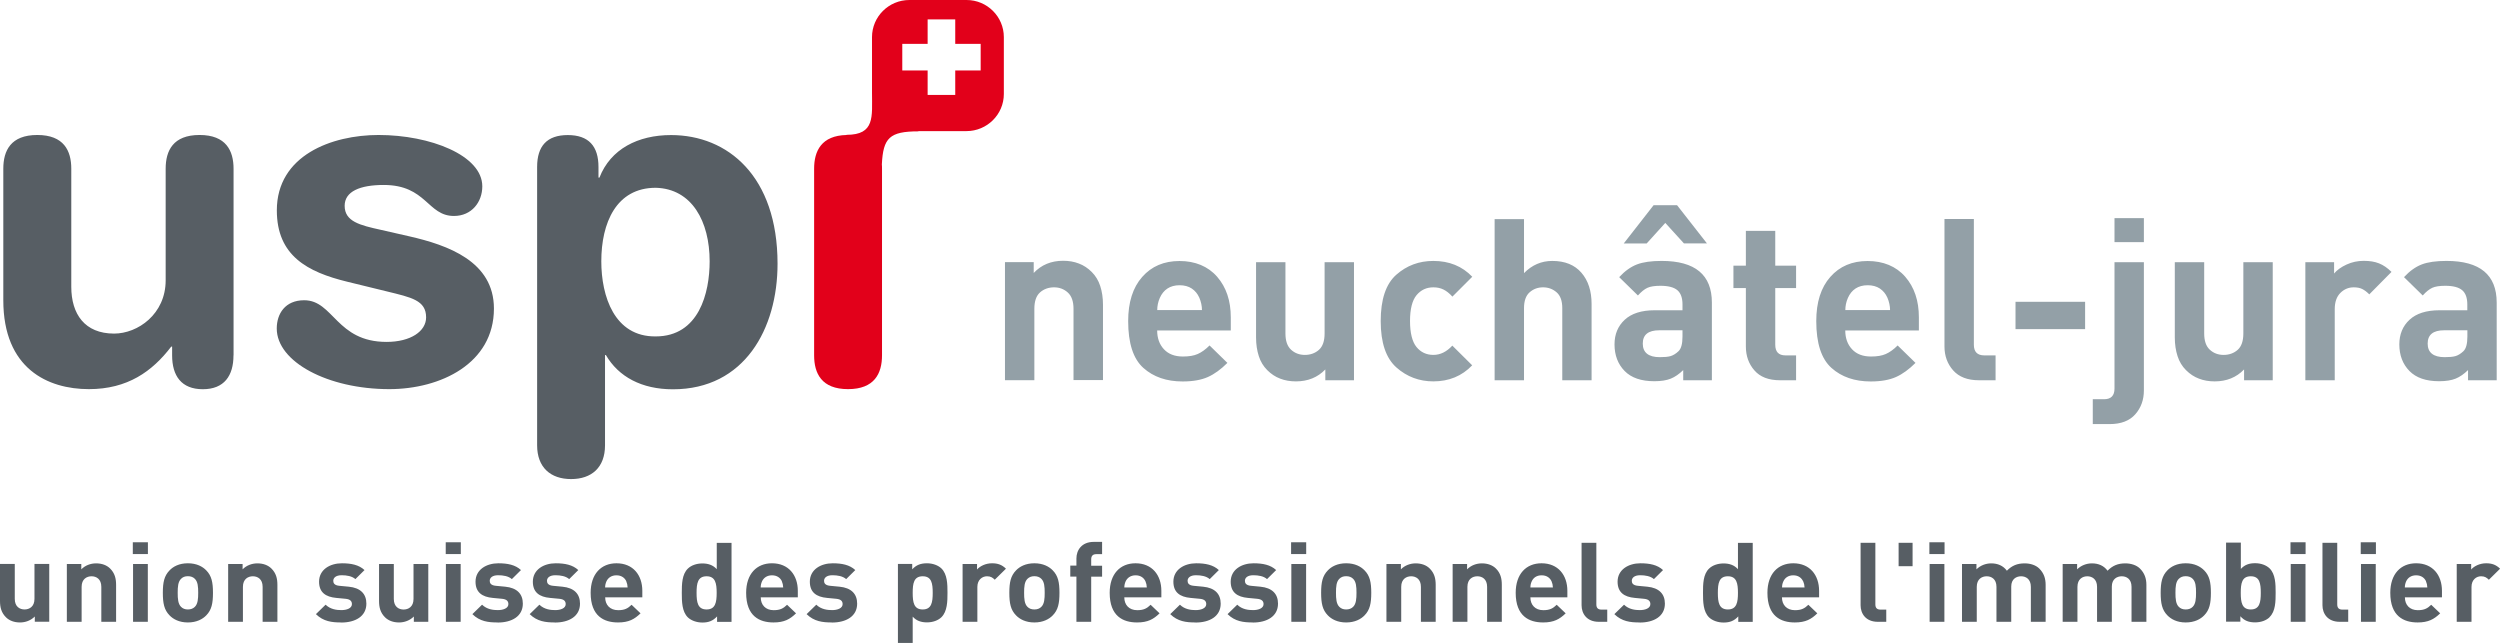
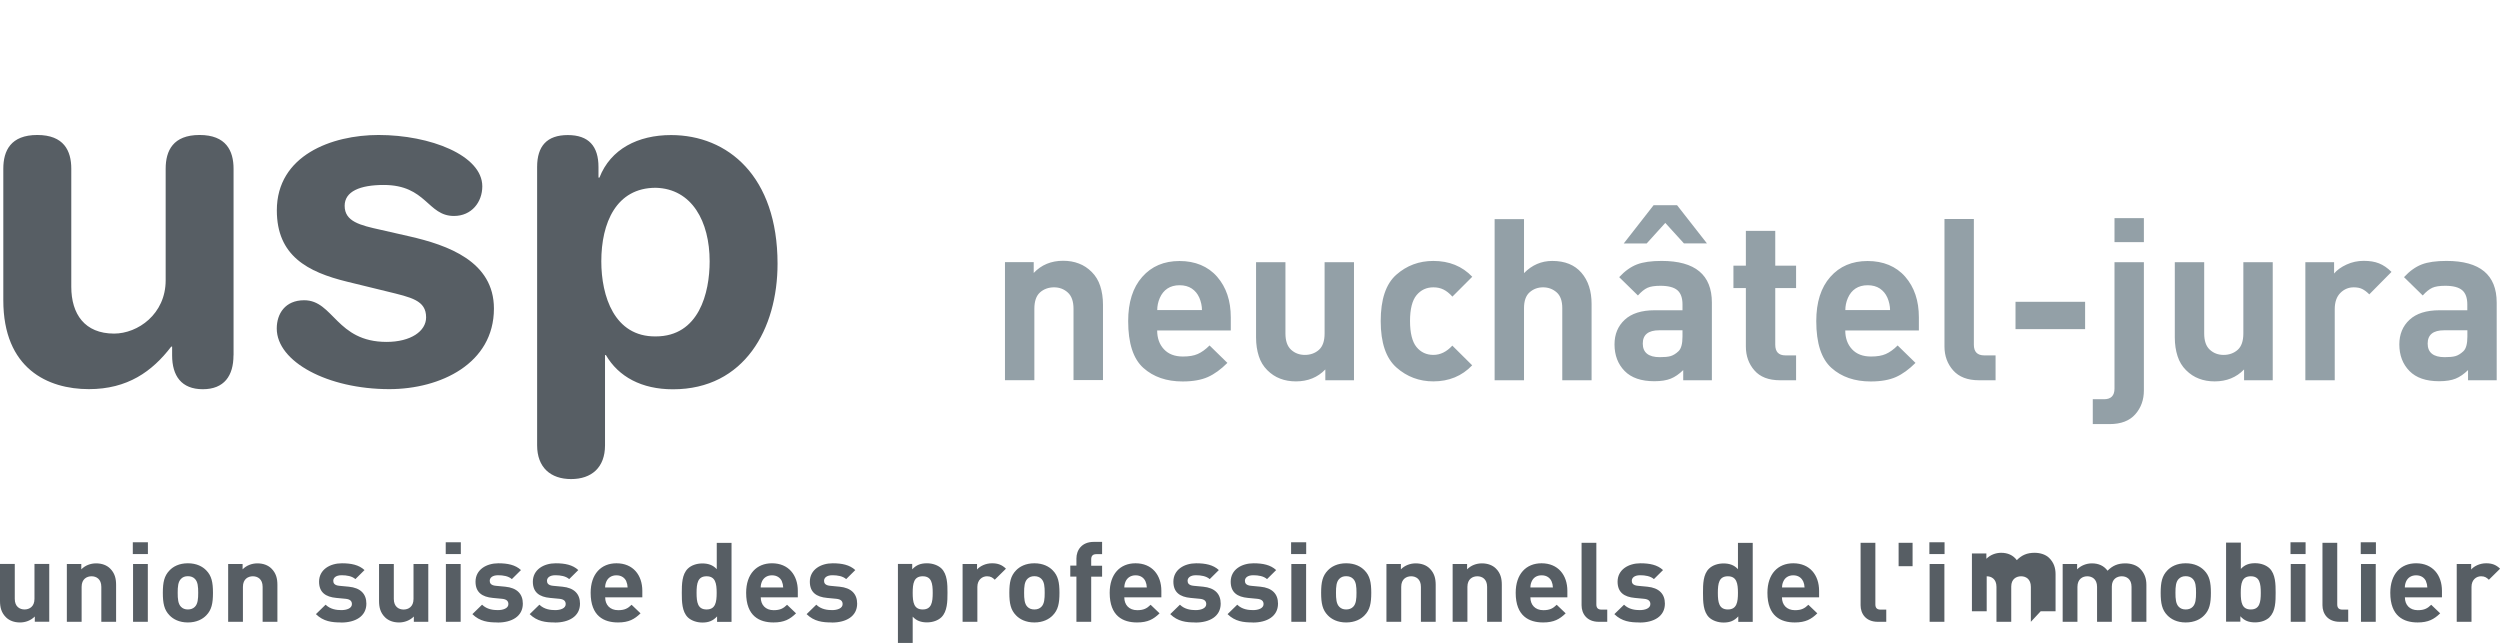
<svg xmlns="http://www.w3.org/2000/svg" id="Calque_1" data-name="Calque 1" viewBox="0 0 309.66 79.64">
  <defs>
    <style>
      .cls-1 {
        fill: #e2001a;
      }

      .cls-1, .cls-2, .cls-3 {
        stroke-width: 0px;
      }

      .cls-2 {
        fill: #93a0a7;
      }

      .cls-3 {
        fill: #575e64;
      }
    </style>
  </defs>
-   <path class="cls-3" d="M4.31,77.02v-.66c-.48.49-1.15.74-1.83.74-.73,0-1.32-.23-1.73-.63-.59-.58-.75-1.25-.75-2.04v-4.58h1.83v4.33c0,.98.63,1.31,1.21,1.31s1.23-.33,1.23-1.31v-4.33h1.83v7.16h-1.79ZM12.55,77.02v-4.33c0-.98-.63-1.31-1.21-1.31s-1.23.33-1.23,1.31v4.33h-1.83v-7.16h1.79v.66c.48-.49,1.15-.74,1.83-.74.73,0,1.32.23,1.73.63.59.58.75,1.25.75,2.03v4.58h-1.83ZM16.45,68.63v-1.46h1.87v1.46h-1.87ZM16.48,77.02v-7.16h1.83v7.16h-1.83ZM25.55,76.22c-.45.47-1.2.88-2.28.88s-1.82-.41-2.27-.88c-.66-.67-.83-1.49-.83-2.79s.17-2.1.83-2.78c.45-.47,1.18-.88,2.27-.88s1.83.41,2.28.88c.66.67.83,1.48.83,2.78s-.17,2.12-.83,2.79ZM24.13,71.69c-.21-.21-.49-.32-.86-.32s-.63.11-.84.32c-.38.37-.42.99-.42,1.73s.04,1.38.42,1.75c.21.21.48.32.84.32s.65-.11.86-.32c.38-.37.42-1.01.42-1.75,0-.74-.04-1.36-.42-1.73ZM32.53,77.02v-4.33c0-.98-.63-1.31-1.21-1.31s-1.23.33-1.23,1.31v4.33h-1.83v-7.16h1.79v.66c.48-.49,1.15-.74,1.83-.74.73,0,1.32.23,1.73.63.59.58.75,1.25.75,2.03v4.58h-1.83ZM42.26,77.1c-1.15,0-2.2-.12-3.13-1.03l1.2-1.17c.61.59,1.39.67,1.96.67.63,0,1.3-.21,1.3-.74,0-.36-.2-.6-.77-.66l-1.16-.11c-1.33-.12-2.14-.69-2.14-2.01,0-1.49,1.34-2.28,2.83-2.28,1.14,0,2.1.19,2.8.84l-1.13,1.12c-.42-.37-1.07-.48-1.7-.48-.73,0-1.04.33-1.04.69,0,.26.11.56.76.62l1.16.11c1.45.14,2.18.89,2.18,2.1,0,1.58-1.38,2.34-3.11,2.34ZM51.26,77.02v-.66c-.48.49-1.16.74-1.83.74-.73,0-1.32-.23-1.73-.63-.59-.58-.75-1.25-.75-2.03v-4.58h1.83v4.33c0,.98.63,1.31,1.21,1.31s1.23-.33,1.23-1.31v-4.33h1.83v7.16h-1.79ZM55.21,68.63v-1.46h1.87v1.46h-1.87ZM55.23,77.02v-7.16h1.83v7.16h-1.83ZM61.64,77.1c-1.16,0-2.2-.12-3.13-1.03l1.2-1.17c.61.59,1.39.67,1.96.67.63,0,1.3-.21,1.3-.74,0-.36-.2-.6-.77-.66l-1.16-.11c-1.32-.12-2.14-.69-2.14-2.01,0-1.49,1.34-2.28,2.83-2.28,1.14,0,2.1.19,2.8.84l-1.13,1.12c-.42-.37-1.07-.48-1.7-.48-.73,0-1.04.33-1.04.69,0,.26.11.56.76.62l1.16.11c1.45.14,2.18.89,2.18,2.1,0,1.58-1.38,2.34-3.11,2.34ZM68.74,77.1c-1.16,0-2.2-.12-3.13-1.03l1.2-1.17c.61.59,1.4.67,1.96.67.64,0,1.3-.21,1.3-.74,0-.36-.2-.6-.77-.66l-1.16-.11c-1.33-.12-2.14-.69-2.14-2.01,0-1.49,1.34-2.28,2.83-2.28,1.14,0,2.1.19,2.8.84l-1.13,1.12c-.42-.37-1.07-.48-1.71-.48-.73,0-1.04.33-1.04.69,0,.26.11.56.76.62l1.15.11c1.45.14,2.18.89,2.18,2.1,0,1.58-1.38,2.34-3.11,2.34ZM74.96,73.99c0,.92.58,1.59,1.61,1.59.8,0,1.2-.22,1.66-.67l1.11,1.06c-.75.73-1.46,1.13-2.79,1.13-1.73,0-3.39-.77-3.39-3.67,0-2.34,1.3-3.66,3.2-3.66,2.04,0,3.2,1.45,3.2,3.42v.8h-4.59ZM77.58,72c-.2-.43-.61-.74-1.23-.74s-1.03.32-1.23.74c-.11.26-.16.45-.17.77h2.79c-.02-.32-.06-.51-.17-.77ZM88.82,77.02v-.67c-.51.55-1.04.76-1.82.76-.72,0-1.39-.25-1.8-.64-.73-.72-.75-1.95-.75-3.03s.02-2.3.75-3.01c.41-.4,1.07-.64,1.79-.64s1.31.19,1.79.71v-3.26h1.83v9.79h-1.79,0ZM87.52,71.38c-1.1,0-1.24.88-1.24,2.05s.14,2.06,1.24,2.06,1.25-.89,1.25-2.06-.16-2.05-1.25-2.05ZM94.23,73.99c0,.92.58,1.59,1.6,1.59.8,0,1.2-.22,1.66-.67l1.11,1.06c-.75.73-1.46,1.13-2.79,1.13-1.73,0-3.39-.77-3.39-3.67,0-2.34,1.3-3.66,3.2-3.66,2.04,0,3.2,1.45,3.2,3.42v.8h-4.59ZM96.85,72c-.2-.43-.61-.74-1.23-.74s-1.03.32-1.23.74c-.11.26-.16.45-.17.77h2.79c-.02-.32-.06-.51-.17-.77ZM103.04,77.1c-1.15,0-2.2-.12-3.13-1.03l1.2-1.17c.6.59,1.4.67,1.96.67.63,0,1.3-.21,1.3-.74,0-.36-.2-.6-.77-.66l-1.15-.11c-1.33-.12-2.14-.69-2.14-2.01,0-1.49,1.34-2.28,2.83-2.28,1.14,0,2.1.19,2.8.84l-1.13,1.12c-.42-.37-1.07-.48-1.7-.48-.73,0-1.04.33-1.04.69,0,.26.11.56.76.62l1.16.11c1.45.14,2.18.89,2.18,2.1,0,1.58-1.38,2.34-3.12,2.34h0ZM116.61,76.45c-.41.4-1.07.64-1.79.64s-1.3-.19-1.77-.71v3.26h-1.83v-9.79h1.77v.67c.51-.55,1.06-.75,1.83-.75.72,0,1.38.25,1.79.64.73.72.75,1.94.75,3.01s-.02,2.31-.75,3.03ZM114.29,71.38c-1.1,0-1.24.88-1.24,2.05s.14,2.06,1.24,2.06,1.24-.89,1.24-2.06-.14-2.05-1.24-2.05ZM123.22,71.81c-.28-.28-.52-.43-.97-.43-.56,0-1.19.41-1.19,1.32v4.32h-1.83v-7.16h1.79v.68c.35-.41,1.06-.77,1.85-.77.72,0,1.23.18,1.73.67l-1.38,1.36ZM130.4,76.22c-.45.47-1.2.88-2.28.88s-1.82-.41-2.27-.88c-.66-.67-.83-1.49-.83-2.79s.17-2.1.83-2.78c.45-.47,1.19-.88,2.27-.88s1.83.41,2.28.88c.66.67.83,1.48.83,2.78s-.17,2.12-.83,2.79ZM128.98,71.69c-.21-.21-.49-.32-.86-.32s-.63.11-.85.32c-.38.37-.42.99-.42,1.73s.04,1.38.42,1.75c.21.21.48.32.85.32s.65-.11.86-.32c.38-.37.42-1.01.42-1.75,0-.74-.04-1.36-.42-1.73ZM135.16,71.42v5.6h-1.83v-5.6h-.76v-1.36h.76v-.89c0-1.02.65-2.05,2.14-2.05h1.04v1.52h-.72c-.44,0-.63.23-.63.64v.79h1.35v1.36h-1.35ZM139.26,73.99c0,.92.58,1.59,1.6,1.59.8,0,1.2-.22,1.66-.67l1.11,1.06c-.75.73-1.46,1.13-2.79,1.13-1.73,0-3.39-.77-3.39-3.67,0-2.34,1.3-3.66,3.2-3.66,2.04,0,3.2,1.45,3.2,3.42v.8h-4.59ZM141.88,72c-.2-.43-.6-.74-1.22-.74s-1.03.32-1.23.74c-.11.26-.16.45-.17.77h2.79c-.02-.32-.06-.51-.17-.77ZM148.08,77.1c-1.16,0-2.2-.12-3.13-1.03l1.2-1.17c.6.59,1.39.67,1.96.67.63,0,1.3-.21,1.3-.74,0-.36-.2-.6-.78-.66l-1.15-.11c-1.33-.12-2.14-.69-2.14-2.01,0-1.49,1.34-2.28,2.83-2.28,1.14,0,2.1.19,2.8.84l-1.13,1.12c-.42-.37-1.07-.48-1.7-.48-.73,0-1.04.33-1.04.69,0,.26.11.56.76.62l1.16.11c1.45.14,2.18.89,2.18,2.1,0,1.58-1.38,2.34-3.11,2.34ZM155.18,77.1c-1.16,0-2.2-.12-3.13-1.03l1.2-1.17c.6.59,1.39.67,1.96.67.63,0,1.3-.21,1.3-.74,0-.36-.2-.6-.78-.66l-1.15-.11c-1.33-.12-2.14-.69-2.14-2.01,0-1.49,1.34-2.28,2.83-2.28,1.14,0,2.1.19,2.8.84l-1.13,1.12c-.42-.37-1.07-.48-1.7-.48-.73,0-1.04.33-1.04.69,0,.26.11.56.76.62l1.16.11c1.45.14,2.18.89,2.18,2.1,0,1.58-1.38,2.34-3.11,2.34h0ZM159.92,68.63v-1.46h1.87v1.46h-1.87ZM159.95,77.02v-7.16h1.83v7.16h-1.83ZM169.02,76.22c-.45.47-1.2.88-2.28.88s-1.82-.41-2.27-.88c-.66-.67-.83-1.49-.83-2.79s.17-2.1.83-2.78c.45-.47,1.18-.88,2.27-.88s1.83.41,2.28.88c.66.67.83,1.48.83,2.78s-.17,2.12-.83,2.79ZM167.6,71.69c-.21-.21-.49-.32-.86-.32s-.63.11-.84.32c-.38.37-.42.99-.42,1.73s.04,1.38.42,1.75c.21.21.48.32.84.32s.65-.11.86-.32c.38-.37.42-1.01.42-1.75,0-.74-.04-1.36-.42-1.73ZM176,77.02v-4.33c0-.98-.63-1.31-1.21-1.31s-1.23.33-1.23,1.31v4.33h-1.83v-7.16h1.79v.66c.48-.49,1.16-.74,1.83-.74.73,0,1.33.23,1.73.63.59.58.75,1.25.75,2.03v4.58h-1.83ZM184.2,77.02v-4.33c0-.98-.63-1.31-1.21-1.31s-1.23.33-1.23,1.31v4.33h-1.83v-7.16h1.79v.66c.48-.49,1.15-.74,1.83-.74.73,0,1.32.23,1.73.63.59.58.74,1.25.74,2.03v4.58h-1.83,0ZM189.56,73.99c0,.92.58,1.59,1.6,1.59.8,0,1.2-.22,1.66-.67l1.11,1.06c-.75.73-1.47,1.13-2.79,1.13-1.73,0-3.4-.77-3.4-3.67,0-2.34,1.3-3.66,3.2-3.66,2.04,0,3.2,1.45,3.2,3.42v.8h-4.59,0ZM192.18,72c-.2-.43-.6-.74-1.23-.74s-1.03.32-1.22.74c-.12.26-.16.45-.17.77h2.79c-.02-.32-.06-.51-.17-.77ZM198.04,77.02c-1.51,0-2.14-1.03-2.14-2.05v-7.74h1.83v7.63c0,.42.18.65.65.65h.7v1.51h-1.04ZM203.09,77.1c-1.16,0-2.2-.12-3.13-1.03l1.2-1.17c.6.59,1.4.67,1.96.67.63,0,1.3-.21,1.3-.74,0-.36-.2-.6-.77-.66l-1.15-.11c-1.33-.12-2.14-.69-2.14-2.01,0-1.49,1.34-2.28,2.83-2.28,1.14,0,2.1.19,2.8.84l-1.13,1.12c-.42-.37-1.07-.48-1.7-.48-.73,0-1.04.33-1.04.69,0,.26.11.56.76.62l1.16.11c1.45.14,2.18.89,2.18,2.1,0,1.58-1.38,2.34-3.11,2.34ZM215.31,77.02v-.67c-.51.55-1.04.76-1.82.76-.72,0-1.39-.25-1.8-.64-.73-.72-.75-1.95-.75-3.03s.01-2.3.75-3.01c.41-.4,1.07-.64,1.79-.64s1.31.19,1.79.71v-3.26h1.83v9.79h-1.79ZM214.02,71.38c-1.1,0-1.24.88-1.24,2.05s.14,2.06,1.24,2.06,1.25-.89,1.25-2.06-.16-2.05-1.25-2.05ZM220.72,73.99c0,.92.58,1.59,1.61,1.59.8,0,1.2-.22,1.66-.67l1.11,1.06c-.74.73-1.46,1.13-2.79,1.13-1.73,0-3.39-.77-3.39-3.67,0-2.34,1.3-3.66,3.2-3.66,2.04,0,3.2,1.45,3.2,3.42v.8h-4.59,0ZM223.34,72c-.2-.43-.6-.74-1.22-.74s-1.03.32-1.22.74c-.12.26-.16.45-.17.77h2.79c-.02-.32-.06-.51-.17-.77h0ZM232.6,77.02c-1.51,0-2.14-1.03-2.14-2.05v-7.74h1.83v7.63c0,.42.18.65.65.65h.7v1.51h-1.04ZM235.17,70.13v-2.9h1.73v2.9h-1.73ZM238.98,68.63v-1.46h1.88v1.46h-1.88ZM239.01,77.02v-7.16h1.83v7.16h-1.83ZM251.55,77.02v-4.33c0-.98-.63-1.31-1.21-1.31s-1.22.33-1.22,1.27v4.37h-1.83v-4.33c0-.98-.63-1.31-1.21-1.31s-1.23.33-1.23,1.31v4.33h-1.83v-7.16h1.79v.66c.48-.48,1.15-.74,1.83-.74.81,0,1.48.29,1.94.91.62-.63,1.28-.91,2.2-.91.73,0,1.39.23,1.8.63.59.58.8,1.25.8,2.03v4.58h-1.84ZM264.02,77.02v-4.33c0-.98-.63-1.31-1.21-1.31s-1.23.33-1.23,1.27v4.37h-1.83v-4.33c0-.98-.64-1.31-1.21-1.31s-1.22.33-1.22,1.31v4.33h-1.83v-7.16h1.79v.66c.48-.48,1.16-.74,1.83-.74.82,0,1.48.29,1.94.91.62-.63,1.28-.91,2.2-.91.73,0,1.39.23,1.8.63.59.58.81,1.25.81,2.03v4.58h-1.83,0ZM273.02,76.22c-.45.47-1.2.88-2.29.88s-1.81-.41-2.27-.88c-.66-.67-.83-1.49-.83-2.79s.17-2.1.83-2.78c.45-.47,1.18-.88,2.27-.88s1.83.41,2.29.88c.66.67.83,1.48.83,2.78s-.17,2.12-.83,2.79ZM271.59,71.69c-.21-.21-.49-.32-.86-.32s-.63.11-.85.32c-.38.37-.42.99-.42,1.73s.04,1.38.42,1.75c.21.21.48.32.85.32s.65-.11.86-.32c.38-.37.42-1.01.42-1.75s-.04-1.36-.42-1.73ZM281.12,76.45c-.41.4-1.07.64-1.79.64-.78,0-1.33-.2-1.83-.76v.67h-1.77v-9.79h1.83v3.26c.48-.52,1.03-.71,1.77-.71s1.38.25,1.79.64c.73.72.75,1.94.75,3.01s-.01,2.31-.75,3.02h0ZM278.79,71.38c-1.1,0-1.24.88-1.24,2.05s.14,2.06,1.24,2.06,1.24-.89,1.24-2.06-.14-2.05-1.24-2.05ZM283.71,68.63v-1.46h1.87v1.46h-1.87ZM283.74,77.02v-7.16h1.83v7.16h-1.83ZM289.81,77.02c-1.51,0-2.14-1.03-2.14-2.05v-7.74h1.83v7.63c0,.42.18.65.65.65h.71v1.51h-1.04ZM292.41,68.63v-1.46h1.88v1.46h-1.88ZM292.44,77.02v-7.16h1.83v7.16h-1.83ZM297.88,73.99c0,.92.58,1.59,1.6,1.59.8,0,1.2-.22,1.66-.67l1.11,1.06c-.75.73-1.47,1.13-2.79,1.13-1.73,0-3.39-.77-3.39-3.67,0-2.34,1.3-3.66,3.2-3.66,2.04,0,3.2,1.45,3.2,3.42v.8h-4.59,0ZM300.5,72c-.2-.43-.6-.74-1.23-.74s-1.03.32-1.23.74c-.11.26-.16.45-.17.77h2.79c-.02-.32-.06-.51-.17-.77ZM308.28,71.81c-.28-.28-.52-.43-.97-.43-.56,0-1.18.41-1.18,1.32v4.32h-1.83v-7.16h1.79v.68c.35-.41,1.06-.77,1.85-.77.72,0,1.22.18,1.73.67l-1.38,1.36Z" />
+   <path class="cls-3" d="M4.31,77.02v-.66c-.48.49-1.15.74-1.83.74-.73,0-1.32-.23-1.73-.63-.59-.58-.75-1.25-.75-2.04v-4.58h1.83v4.33c0,.98.63,1.31,1.21,1.31s1.23-.33,1.23-1.31v-4.33h1.83v7.16h-1.79ZM12.55,77.02v-4.33c0-.98-.63-1.31-1.21-1.31s-1.23.33-1.23,1.31v4.33h-1.83v-7.16h1.79v.66c.48-.49,1.15-.74,1.83-.74.73,0,1.32.23,1.73.63.59.58.75,1.25.75,2.03v4.58h-1.83ZM16.45,68.63v-1.46h1.87v1.46h-1.87ZM16.48,77.02v-7.16h1.83v7.16h-1.83ZM25.55,76.22c-.45.47-1.2.88-2.28.88s-1.82-.41-2.27-.88c-.66-.67-.83-1.49-.83-2.79s.17-2.1.83-2.78c.45-.47,1.18-.88,2.27-.88s1.83.41,2.28.88c.66.67.83,1.48.83,2.78s-.17,2.12-.83,2.79ZM24.13,71.69c-.21-.21-.49-.32-.86-.32s-.63.11-.84.32c-.38.37-.42.99-.42,1.73s.04,1.38.42,1.75c.21.21.48.32.84.32s.65-.11.86-.32c.38-.37.42-1.01.42-1.75,0-.74-.04-1.36-.42-1.73ZM32.53,77.02v-4.33c0-.98-.63-1.31-1.21-1.31s-1.23.33-1.23,1.31v4.33h-1.83v-7.16h1.79v.66c.48-.49,1.15-.74,1.83-.74.73,0,1.32.23,1.73.63.59.58.75,1.25.75,2.03v4.58h-1.83ZM42.26,77.1c-1.15,0-2.2-.12-3.13-1.03l1.2-1.17c.61.59,1.39.67,1.96.67.63,0,1.3-.21,1.3-.74,0-.36-.2-.6-.77-.66l-1.16-.11c-1.33-.12-2.14-.69-2.14-2.01,0-1.49,1.34-2.28,2.83-2.28,1.14,0,2.1.19,2.8.84l-1.13,1.12c-.42-.37-1.07-.48-1.7-.48-.73,0-1.04.33-1.04.69,0,.26.11.56.76.62l1.16.11c1.45.14,2.18.89,2.18,2.1,0,1.58-1.38,2.34-3.11,2.34ZM51.26,77.02v-.66c-.48.49-1.16.74-1.83.74-.73,0-1.32-.23-1.73-.63-.59-.58-.75-1.25-.75-2.03v-4.58h1.83v4.33c0,.98.63,1.31,1.21,1.31s1.23-.33,1.23-1.31v-4.33h1.83v7.16h-1.79ZM55.21,68.63v-1.46h1.87v1.46h-1.87ZM55.23,77.02v-7.16h1.83v7.16h-1.83ZM61.64,77.1c-1.16,0-2.2-.12-3.13-1.03l1.2-1.17c.61.59,1.39.67,1.96.67.63,0,1.3-.21,1.3-.74,0-.36-.2-.6-.77-.66l-1.16-.11c-1.32-.12-2.14-.69-2.14-2.01,0-1.49,1.34-2.28,2.83-2.28,1.14,0,2.1.19,2.8.84l-1.13,1.12c-.42-.37-1.07-.48-1.7-.48-.73,0-1.04.33-1.04.69,0,.26.11.56.76.62l1.16.11c1.45.14,2.18.89,2.18,2.1,0,1.58-1.38,2.34-3.11,2.34ZM68.74,77.1c-1.16,0-2.2-.12-3.13-1.03l1.2-1.17c.61.59,1.4.67,1.96.67.64,0,1.3-.21,1.3-.74,0-.36-.2-.6-.77-.66l-1.16-.11c-1.33-.12-2.14-.69-2.14-2.01,0-1.49,1.34-2.28,2.83-2.28,1.14,0,2.1.19,2.8.84l-1.13,1.12c-.42-.37-1.07-.48-1.71-.48-.73,0-1.04.33-1.04.69,0,.26.11.56.76.62l1.15.11c1.45.14,2.18.89,2.18,2.1,0,1.58-1.38,2.34-3.11,2.34ZM74.96,73.99c0,.92.58,1.59,1.61,1.59.8,0,1.2-.22,1.66-.67l1.11,1.06c-.75.73-1.46,1.13-2.79,1.13-1.73,0-3.39-.77-3.39-3.67,0-2.34,1.3-3.66,3.2-3.66,2.04,0,3.2,1.45,3.2,3.42v.8h-4.59ZM77.58,72c-.2-.43-.61-.74-1.23-.74s-1.03.32-1.23.74c-.11.26-.16.45-.17.77h2.79c-.02-.32-.06-.51-.17-.77ZM88.82,77.02v-.67c-.51.55-1.04.76-1.82.76-.72,0-1.39-.25-1.8-.64-.73-.72-.75-1.95-.75-3.03s.02-2.3.75-3.01c.41-.4,1.07-.64,1.79-.64s1.31.19,1.79.71v-3.26h1.83v9.79h-1.79,0ZM87.52,71.38c-1.1,0-1.24.88-1.24,2.05s.14,2.06,1.24,2.06,1.25-.89,1.25-2.06-.16-2.05-1.25-2.05ZM94.23,73.99c0,.92.58,1.59,1.6,1.59.8,0,1.2-.22,1.66-.67l1.11,1.06c-.75.73-1.46,1.13-2.79,1.13-1.73,0-3.39-.77-3.39-3.67,0-2.34,1.3-3.66,3.2-3.66,2.04,0,3.2,1.45,3.2,3.42v.8h-4.59ZM96.85,72c-.2-.43-.61-.74-1.23-.74s-1.03.32-1.23.74c-.11.26-.16.45-.17.77h2.79c-.02-.32-.06-.51-.17-.77ZM103.04,77.1c-1.15,0-2.2-.12-3.13-1.03l1.2-1.17c.6.59,1.4.67,1.96.67.63,0,1.3-.21,1.3-.74,0-.36-.2-.6-.77-.66l-1.15-.11c-1.33-.12-2.14-.69-2.14-2.01,0-1.49,1.34-2.28,2.83-2.28,1.14,0,2.1.19,2.8.84l-1.13,1.12c-.42-.37-1.07-.48-1.7-.48-.73,0-1.04.33-1.04.69,0,.26.11.56.76.62l1.16.11c1.45.14,2.18.89,2.18,2.1,0,1.58-1.38,2.34-3.12,2.34h0ZM116.61,76.45c-.41.4-1.07.64-1.79.64s-1.3-.19-1.77-.71v3.26h-1.83v-9.79h1.77v.67c.51-.55,1.06-.75,1.83-.75.72,0,1.38.25,1.79.64.73.72.75,1.94.75,3.01s-.02,2.31-.75,3.03ZM114.29,71.38c-1.1,0-1.24.88-1.24,2.05s.14,2.06,1.24,2.06,1.24-.89,1.24-2.06-.14-2.05-1.24-2.05ZM123.22,71.81c-.28-.28-.52-.43-.97-.43-.56,0-1.19.41-1.19,1.32v4.32h-1.83v-7.16h1.79v.68c.35-.41,1.06-.77,1.85-.77.72,0,1.23.18,1.73.67l-1.38,1.36ZM130.4,76.22c-.45.47-1.2.88-2.28.88s-1.82-.41-2.27-.88c-.66-.67-.83-1.49-.83-2.79s.17-2.1.83-2.78c.45-.47,1.19-.88,2.27-.88s1.83.41,2.28.88c.66.67.83,1.48.83,2.78s-.17,2.12-.83,2.79ZM128.98,71.69c-.21-.21-.49-.32-.86-.32s-.63.11-.85.32c-.38.37-.42.99-.42,1.73s.04,1.38.42,1.75c.21.21.48.32.85.32s.65-.11.86-.32c.38-.37.42-1.01.42-1.75,0-.74-.04-1.36-.42-1.73ZM135.16,71.42v5.6h-1.83v-5.6h-.76v-1.36h.76v-.89c0-1.02.65-2.05,2.14-2.05h1.04v1.52h-.72c-.44,0-.63.23-.63.64v.79h1.35v1.36h-1.35ZM139.26,73.99c0,.92.58,1.59,1.6,1.59.8,0,1.2-.22,1.66-.67l1.11,1.06c-.75.73-1.46,1.13-2.79,1.13-1.73,0-3.39-.77-3.39-3.67,0-2.34,1.3-3.66,3.2-3.66,2.04,0,3.2,1.45,3.2,3.42v.8h-4.59ZM141.88,72c-.2-.43-.6-.74-1.22-.74s-1.03.32-1.23.74c-.11.26-.16.45-.17.77h2.79c-.02-.32-.06-.51-.17-.77ZM148.08,77.1c-1.16,0-2.2-.12-3.13-1.03l1.2-1.17c.6.59,1.39.67,1.96.67.63,0,1.3-.21,1.3-.74,0-.36-.2-.6-.78-.66l-1.15-.11c-1.33-.12-2.14-.69-2.14-2.01,0-1.49,1.34-2.28,2.83-2.28,1.14,0,2.1.19,2.8.84l-1.13,1.12c-.42-.37-1.07-.48-1.7-.48-.73,0-1.04.33-1.04.69,0,.26.11.56.76.62l1.16.11c1.45.14,2.18.89,2.18,2.1,0,1.58-1.38,2.34-3.11,2.34ZM155.18,77.1c-1.16,0-2.2-.12-3.13-1.03l1.2-1.17c.6.59,1.39.67,1.96.67.63,0,1.3-.21,1.3-.74,0-.36-.2-.6-.78-.66l-1.15-.11c-1.33-.12-2.14-.69-2.14-2.01,0-1.49,1.34-2.28,2.83-2.28,1.14,0,2.1.19,2.8.84l-1.13,1.12c-.42-.37-1.07-.48-1.7-.48-.73,0-1.04.33-1.04.69,0,.26.11.56.76.62l1.16.11c1.45.14,2.18.89,2.18,2.1,0,1.58-1.38,2.34-3.11,2.34h0ZM159.92,68.63v-1.46h1.87v1.46h-1.87ZM159.95,77.02v-7.16h1.83v7.16h-1.83ZM169.02,76.22c-.45.47-1.2.88-2.28.88s-1.82-.41-2.27-.88c-.66-.67-.83-1.49-.83-2.79s.17-2.1.83-2.78c.45-.47,1.18-.88,2.27-.88s1.83.41,2.28.88c.66.67.83,1.48.83,2.78s-.17,2.12-.83,2.79ZM167.6,71.69c-.21-.21-.49-.32-.86-.32s-.63.11-.84.32c-.38.37-.42.99-.42,1.73s.04,1.38.42,1.75c.21.21.48.32.84.32s.65-.11.86-.32c.38-.37.42-1.01.42-1.75,0-.74-.04-1.36-.42-1.73ZM176,77.02v-4.33c0-.98-.63-1.31-1.21-1.31s-1.23.33-1.23,1.31v4.33h-1.83v-7.16h1.79v.66c.48-.49,1.16-.74,1.83-.74.73,0,1.33.23,1.73.63.59.58.75,1.25.75,2.03v4.58h-1.83ZM184.2,77.02v-4.33c0-.98-.63-1.31-1.21-1.31s-1.23.33-1.23,1.31v4.33h-1.83v-7.16h1.79v.66c.48-.49,1.15-.74,1.83-.74.73,0,1.32.23,1.73.63.59.58.74,1.25.74,2.03v4.58h-1.83,0ZM189.56,73.99c0,.92.58,1.59,1.6,1.59.8,0,1.2-.22,1.66-.67l1.11,1.06c-.75.73-1.47,1.13-2.79,1.13-1.73,0-3.4-.77-3.4-3.67,0-2.34,1.3-3.66,3.2-3.66,2.04,0,3.2,1.45,3.2,3.42v.8h-4.59,0ZM192.18,72c-.2-.43-.6-.74-1.23-.74s-1.03.32-1.22.74c-.12.26-.16.45-.17.77h2.79c-.02-.32-.06-.51-.17-.77ZM198.04,77.02c-1.51,0-2.14-1.03-2.14-2.05v-7.74h1.83v7.63c0,.42.18.65.65.65h.7v1.51h-1.04ZM203.09,77.1c-1.16,0-2.2-.12-3.13-1.03l1.2-1.17c.6.59,1.4.67,1.96.67.63,0,1.3-.21,1.3-.74,0-.36-.2-.6-.77-.66l-1.15-.11c-1.33-.12-2.14-.69-2.14-2.01,0-1.49,1.34-2.28,2.83-2.28,1.14,0,2.1.19,2.8.84l-1.13,1.12c-.42-.37-1.07-.48-1.7-.48-.73,0-1.04.33-1.04.69,0,.26.11.56.76.62l1.16.11c1.45.14,2.18.89,2.18,2.1,0,1.58-1.38,2.34-3.11,2.34ZM215.31,77.02v-.67c-.51.55-1.04.76-1.82.76-.72,0-1.39-.25-1.8-.64-.73-.72-.75-1.95-.75-3.03s.01-2.3.75-3.01c.41-.4,1.07-.64,1.79-.64s1.31.19,1.79.71v-3.26h1.83v9.79h-1.79ZM214.02,71.38c-1.1,0-1.24.88-1.24,2.05s.14,2.06,1.24,2.06,1.25-.89,1.25-2.06-.16-2.05-1.25-2.05ZM220.72,73.99c0,.92.58,1.59,1.61,1.59.8,0,1.2-.22,1.66-.67l1.11,1.06c-.74.73-1.46,1.13-2.79,1.13-1.73,0-3.39-.77-3.39-3.67,0-2.34,1.3-3.66,3.2-3.66,2.04,0,3.2,1.45,3.2,3.42v.8h-4.59,0ZM223.34,72c-.2-.43-.6-.74-1.22-.74s-1.03.32-1.22.74c-.12.26-.16.45-.17.77h2.79c-.02-.32-.06-.51-.17-.77h0ZM232.6,77.02c-1.51,0-2.14-1.03-2.14-2.05v-7.74h1.83v7.63c0,.42.18.65.65.65h.7v1.51h-1.04ZM235.17,70.13v-2.9h1.73v2.9h-1.73ZM238.98,68.63v-1.46h1.88v1.46h-1.88ZM239.01,77.02v-7.16h1.83v7.16h-1.83ZM251.55,77.02v-4.33c0-.98-.63-1.31-1.21-1.31s-1.22.33-1.22,1.27v4.37h-1.83v-4.33c0-.98-.63-1.31-1.21-1.31v4.33h-1.83v-7.16h1.79v.66c.48-.48,1.15-.74,1.83-.74.81,0,1.48.29,1.94.91.62-.63,1.28-.91,2.2-.91.73,0,1.39.23,1.8.63.59.58.8,1.25.8,2.03v4.58h-1.84ZM264.02,77.02v-4.33c0-.98-.63-1.31-1.21-1.31s-1.23.33-1.23,1.27v4.37h-1.83v-4.33c0-.98-.64-1.31-1.21-1.31s-1.22.33-1.22,1.31v4.33h-1.83v-7.16h1.79v.66c.48-.48,1.16-.74,1.83-.74.82,0,1.48.29,1.94.91.62-.63,1.28-.91,2.2-.91.73,0,1.39.23,1.8.63.59.58.81,1.25.81,2.03v4.58h-1.83,0ZM273.02,76.22c-.45.47-1.2.88-2.29.88s-1.81-.41-2.27-.88c-.66-.67-.83-1.49-.83-2.79s.17-2.1.83-2.78c.45-.47,1.18-.88,2.27-.88s1.83.41,2.29.88c.66.67.83,1.48.83,2.78s-.17,2.12-.83,2.79ZM271.59,71.69c-.21-.21-.49-.32-.86-.32s-.63.11-.85.32c-.38.37-.42.99-.42,1.73s.04,1.38.42,1.75c.21.21.48.32.85.32s.65-.11.86-.32c.38-.37.42-1.01.42-1.75s-.04-1.36-.42-1.73ZM281.12,76.45c-.41.4-1.07.64-1.79.64-.78,0-1.33-.2-1.83-.76v.67h-1.77v-9.79h1.83v3.26c.48-.52,1.03-.71,1.77-.71s1.38.25,1.79.64c.73.72.75,1.94.75,3.01s-.01,2.31-.75,3.02h0ZM278.79,71.38c-1.1,0-1.24.88-1.24,2.05s.14,2.06,1.24,2.06,1.24-.89,1.24-2.06-.14-2.05-1.24-2.05ZM283.71,68.63v-1.46h1.87v1.46h-1.87ZM283.74,77.02v-7.16h1.83v7.16h-1.83ZM289.81,77.02c-1.51,0-2.14-1.03-2.14-2.05v-7.74h1.83v7.63c0,.42.18.65.65.65h.71v1.51h-1.04ZM292.41,68.63v-1.46h1.88v1.46h-1.88ZM292.44,77.02v-7.16h1.83v7.16h-1.83ZM297.88,73.99c0,.92.58,1.59,1.6,1.59.8,0,1.2-.22,1.66-.67l1.11,1.06c-.75.73-1.47,1.13-2.79,1.13-1.73,0-3.39-.77-3.39-3.67,0-2.34,1.3-3.66,3.2-3.66,2.04,0,3.2,1.45,3.2,3.42v.8h-4.59,0ZM300.5,72c-.2-.43-.6-.74-1.23-.74s-1.03.32-1.23.74c-.11.26-.16.45-.17.77h2.79c-.02-.32-.06-.51-.17-.77ZM308.28,71.81c-.28-.28-.52-.43-.97-.43-.56,0-1.18.41-1.18,1.32v4.32h-1.83v-7.16h1.79v.68c.35-.41,1.06-.77,1.85-.77.72,0,1.22.18,1.73.67l-1.38,1.36Z" />
  <g>
-     <path class="cls-1" d="M119.71,0h-7.07c-2.55,0-4.63,2.06-4.63,4.6v6.88h0c0,2.97.39,5.22-3.16,5.22l.02.02c-3.14.07-4.03,1.99-4.03,4.18v23.11c0,2.24.92,4.19,4.2,4.19s4.21-1.95,4.21-4.19v-23.11c0-.18,0-.36-.02-.53.16-3.3.95-4.1,4.55-4.1l-.04-.03h5.97c2.55,0,4.63-2.06,4.63-4.6v-7.04c0-2.54-2.07-4.6-4.62-4.6ZM121.47,8.73h-3.15v3.03h-3.42v-3.03h-3.14v-3.3h3.14v-3.03h3.42v3.03h3.15v3.3Z" />
    <path class="cls-3" d="M28.92,44.02c0,2.52-1.15,4.19-3.8,4.19s-3.8-1.66-3.8-4.19v-1.09h-.11c-2.36,3.09-5.42,5.27-10.2,5.27-5.07,0-10.6-2.52-10.6-11.01v-16.29c0-2.24.92-4.18,4.21-4.18s4.21,1.95,4.21,4.18v14.62c0,3.39,1.67,5.8,5.3,5.8,2.94,0,6.39-2.41,6.39-6.6v-13.82c0-2.24.92-4.18,4.2-4.18s4.21,1.95,4.21,4.18v23.11ZM46.89,16.72c6.4,0,12.85,2.52,12.85,6.36,0,1.95-1.32,3.67-3.51,3.67-3.29,0-3.4-3.84-8.7-3.84-2.94,0-4.84.8-4.84,2.58,0,1.95,1.9,2.41,4.49,2.98l3.51.8c4.78,1.09,10.49,3.1,10.49,8.95,0,6.82-6.63,9.98-12.96,9.98-7.61,0-13.94-3.38-13.94-7.51,0-1.83,1.04-3.5,3.4-3.5,3.63,0,3.98,5.16,10.2,5.16,2.99,0,4.9-1.32,4.9-3.04,0-2.12-1.84-2.47-4.84-3.21l-4.95-1.21c-4.9-1.2-8.7-3.21-8.7-8.83,0-6.82,6.8-9.34,12.61-9.34ZM66.53,20.68c0-2.58,1.21-3.95,3.8-3.95s3.8,1.38,3.8,3.95v1.32h.12c1.38-3.55,4.78-5.27,8.87-5.27,7.03,0,13.19,5.1,13.19,15.94,0,8.04-4.09,15.55-12.96,15.55-3.86,0-6.74-1.55-8.3-4.24h-.11v11.18c0,2.75-1.67,4.18-4.2,4.18s-4.21-1.43-4.21-4.18V20.68ZM81.22,23.26c-4.9,0-6.74,4.36-6.74,9.11,0,4.31,1.61,9.36,6.74,9.3,5.36,0,6.68-5.39,6.68-9.3,0-4.93-2.19-9-6.68-9.11Z" />
  </g>
  <path class="cls-2" d="M132.97,47.1v-8.84c0-.92-.23-1.59-.7-2.02-.47-.43-1.04-.65-1.71-.65s-1.27.21-1.74.63-.7,1.1-.7,2.03v8.84h-3.64v-14.62h3.56v1.34c.95-1.01,2.17-1.51,3.64-1.51.71,0,1.36.11,1.95.34.59.22,1.12.57,1.6,1.05.48.48.83,1.06,1.05,1.74s.34,1.45.34,2.31v9.34h-3.64ZM143.33,40.91c0,.97.28,1.75.84,2.35.56.6,1.34.9,2.35.9.75,0,1.36-.1,1.83-.31.48-.21.97-.56,1.47-1.06l2.21,2.16c-.8.8-1.61,1.39-2.42,1.75-.81.36-1.85.55-3.12.55-2,0-3.62-.56-4.87-1.68-1.25-1.12-1.88-3.05-1.88-5.8,0-2.33.58-4.16,1.74-5.47,1.16-1.32,2.7-1.97,4.62-1.97s3.53.65,4.66,1.95c1.13,1.3,1.69,2.97,1.69,5.03v1.62h-9.13ZM148.54,36.85c-.21-.47-.51-.83-.92-1.11-.41-.27-.91-.41-1.51-.41s-1.1.14-1.51.41c-.41.27-.72.66-.94,1.16s-.32,1.01-.32,1.51h5.54c0-.5-.11-1.03-.34-1.57ZM164.16,47.1v-1.34c-.95.99-2.17,1.48-3.64,1.48-.71,0-1.36-.11-1.95-.34-.59-.22-1.12-.57-1.6-1.05-.48-.48-.83-1.05-1.05-1.74-.22-.68-.34-1.45-.34-2.31v-9.32h3.64v8.82c0,.92.23,1.59.7,2.02.47.43,1.04.64,1.71.64s1.27-.21,1.74-.63c.47-.42.7-1.1.7-2.03v-8.82h3.64v14.62h-3.56ZM177.55,47.24c-1.75,0-3.28-.57-4.58-1.72-1.3-1.15-1.95-3.07-1.95-5.75s.64-4.6,1.93-5.74,2.82-1.71,4.59-1.71c1.96,0,3.57.65,4.82,1.96l-2.46,2.46c-.37-.41-.74-.7-1.11-.88-.36-.18-.78-.27-1.25-.27-.86,0-1.55.33-2.09.98-.53.65-.8,1.72-.8,3.19s.27,2.57.8,3.22,1.23.98,2.09.98,1.64-.38,2.35-1.15l2.46,2.44c-1.27,1.33-2.88,1.99-4.82,1.99ZM193.51,47.1v-8.93c0-.9-.23-1.55-.7-1.96s-1.03-.62-1.68-.62-1.21.21-1.67.62c-.46.41-.69,1.07-.69,1.96v8.93h-3.64v-19.96h3.64v6.69c.99-1.01,2.16-1.51,3.5-1.51,1.57,0,2.77.49,3.61,1.46s1.26,2.26,1.26,3.87v9.45h-3.64ZM208.49,47.1v-1.26c-.5.49-1.02.85-1.54,1.06-.52.21-1.2.32-2.04.32-1.62,0-2.85-.42-3.68-1.27-.83-.85-1.25-1.95-1.25-3.29,0-1.25.42-2.27,1.26-3.05.84-.78,2.08-1.18,3.72-1.18h3.44v-.73c0-.8-.21-1.39-.63-1.75-.42-.36-1.12-.55-2.09-.55-.71,0-1.25.08-1.62.25s-.77.49-1.18.95l-2.32-2.27c.71-.77,1.45-1.29,2.21-1.58s1.78-.43,3.05-.43c4.14,0,6.22,1.72,6.22,5.16v9.62h-3.56ZM208.59,30.16l-2.32-2.55-2.31,2.55h-2.84s3.7-4.74,3.7-4.74h2.91l3.7,4.73h-2.84ZM208.4,40.91h-2.88c-1.36,0-2.04.55-2.04,1.65s.7,1.68,2.1,1.68c.58,0,1.03-.04,1.34-.13s.64-.28.98-.6c.34-.32.5-.92.5-1.82v-.78ZM220.47,47.1c-1.4,0-2.46-.41-3.16-1.22-.71-.81-1.06-1.8-1.06-2.96v-7.24h-1.54v-2.77h1.54v-4.31h3.64v4.31h2.58v2.77h-2.58v7.02c0,.88.42,1.32,1.26,1.32h1.32v3.08h-1.99ZM228.56,40.91c0,.97.28,1.75.84,2.35.56.6,1.34.9,2.35.9.75,0,1.36-.1,1.83-.31.48-.21.97-.56,1.47-1.06l2.21,2.16c-.8.8-1.61,1.39-2.42,1.75-.81.36-1.85.55-3.12.55-2,0-3.62-.56-4.87-1.68-1.25-1.12-1.88-3.05-1.88-5.8,0-2.33.58-4.16,1.74-5.47,1.16-1.32,2.7-1.97,4.62-1.97s3.53.65,4.66,1.95c1.13,1.3,1.69,2.97,1.69,5.03v1.62h-9.13ZM233.77,36.85c-.21-.47-.51-.83-.92-1.11-.41-.27-.91-.41-1.51-.41s-1.1.14-1.51.41c-.41.27-.72.66-.94,1.16s-.32,1.01-.32,1.51h5.54c0-.5-.11-1.03-.34-1.57ZM245.11,47.1c-1.4,0-2.46-.41-3.18-1.22-.72-.81-1.08-1.8-1.08-2.96v-15.79h3.64v15.57c0,.88.43,1.32,1.29,1.32h1.4v3.08h-2.07ZM249.65,40.77v-3.39h8.62v3.39h-8.62ZM261.29,52.53h-2.07v-3.08h1.4c.86,0,1.29-.44,1.29-1.32v-15.65h3.64v15.88c0,1.16-.35,2.14-1.06,2.95-.71.81-1.77,1.22-3.19,1.22ZM261.91,29.99v-2.97h3.64v2.97h-3.64ZM277.96,47.1v-1.34c-.95.99-2.17,1.48-3.64,1.48-.71,0-1.36-.11-1.95-.34-.59-.22-1.12-.57-1.6-1.05-.48-.48-.83-1.05-1.05-1.74-.22-.68-.34-1.45-.34-2.31v-9.32h3.64v8.82c0,.92.23,1.59.7,2.02.47.43,1.04.64,1.71.64s1.27-.21,1.74-.63c.47-.42.7-1.1.7-2.03v-8.82h3.64v14.62h-3.56ZM293.47,36.46c-.3-.3-.59-.52-.87-.66-.28-.14-.63-.21-1.06-.21-.63,0-1.19.23-1.65.69s-.7,1.13-.7,2.01v8.81h-3.64v-14.62h3.56v1.4c.35-.43.87-.8,1.54-1.11s1.38-.46,2.13-.46,1.36.1,1.89.31c.53.21,1.05.56,1.55,1.06l-2.74,2.77ZM305.7,47.1v-1.26c-.5.49-1.02.85-1.54,1.06-.52.21-1.2.32-2.04.32-1.62,0-2.85-.42-3.68-1.27-.83-.85-1.25-1.95-1.25-3.29,0-1.25.42-2.27,1.26-3.05.84-.78,2.08-1.18,3.72-1.18h3.44v-.73c0-.8-.21-1.39-.63-1.75-.42-.36-1.12-.55-2.09-.55-.71,0-1.25.08-1.62.25s-.77.49-1.18.95l-2.32-2.27c.71-.77,1.45-1.29,2.21-1.58s1.78-.43,3.05-.43c4.14,0,6.22,1.72,6.22,5.16v9.62h-3.56ZM305.62,40.91h-2.88c-1.36,0-2.04.55-2.04,1.65s.7,1.68,2.1,1.68c.58,0,1.03-.04,1.34-.13s.64-.28.98-.6c.34-.32.5-.92.5-1.82v-.78Z" />
</svg>